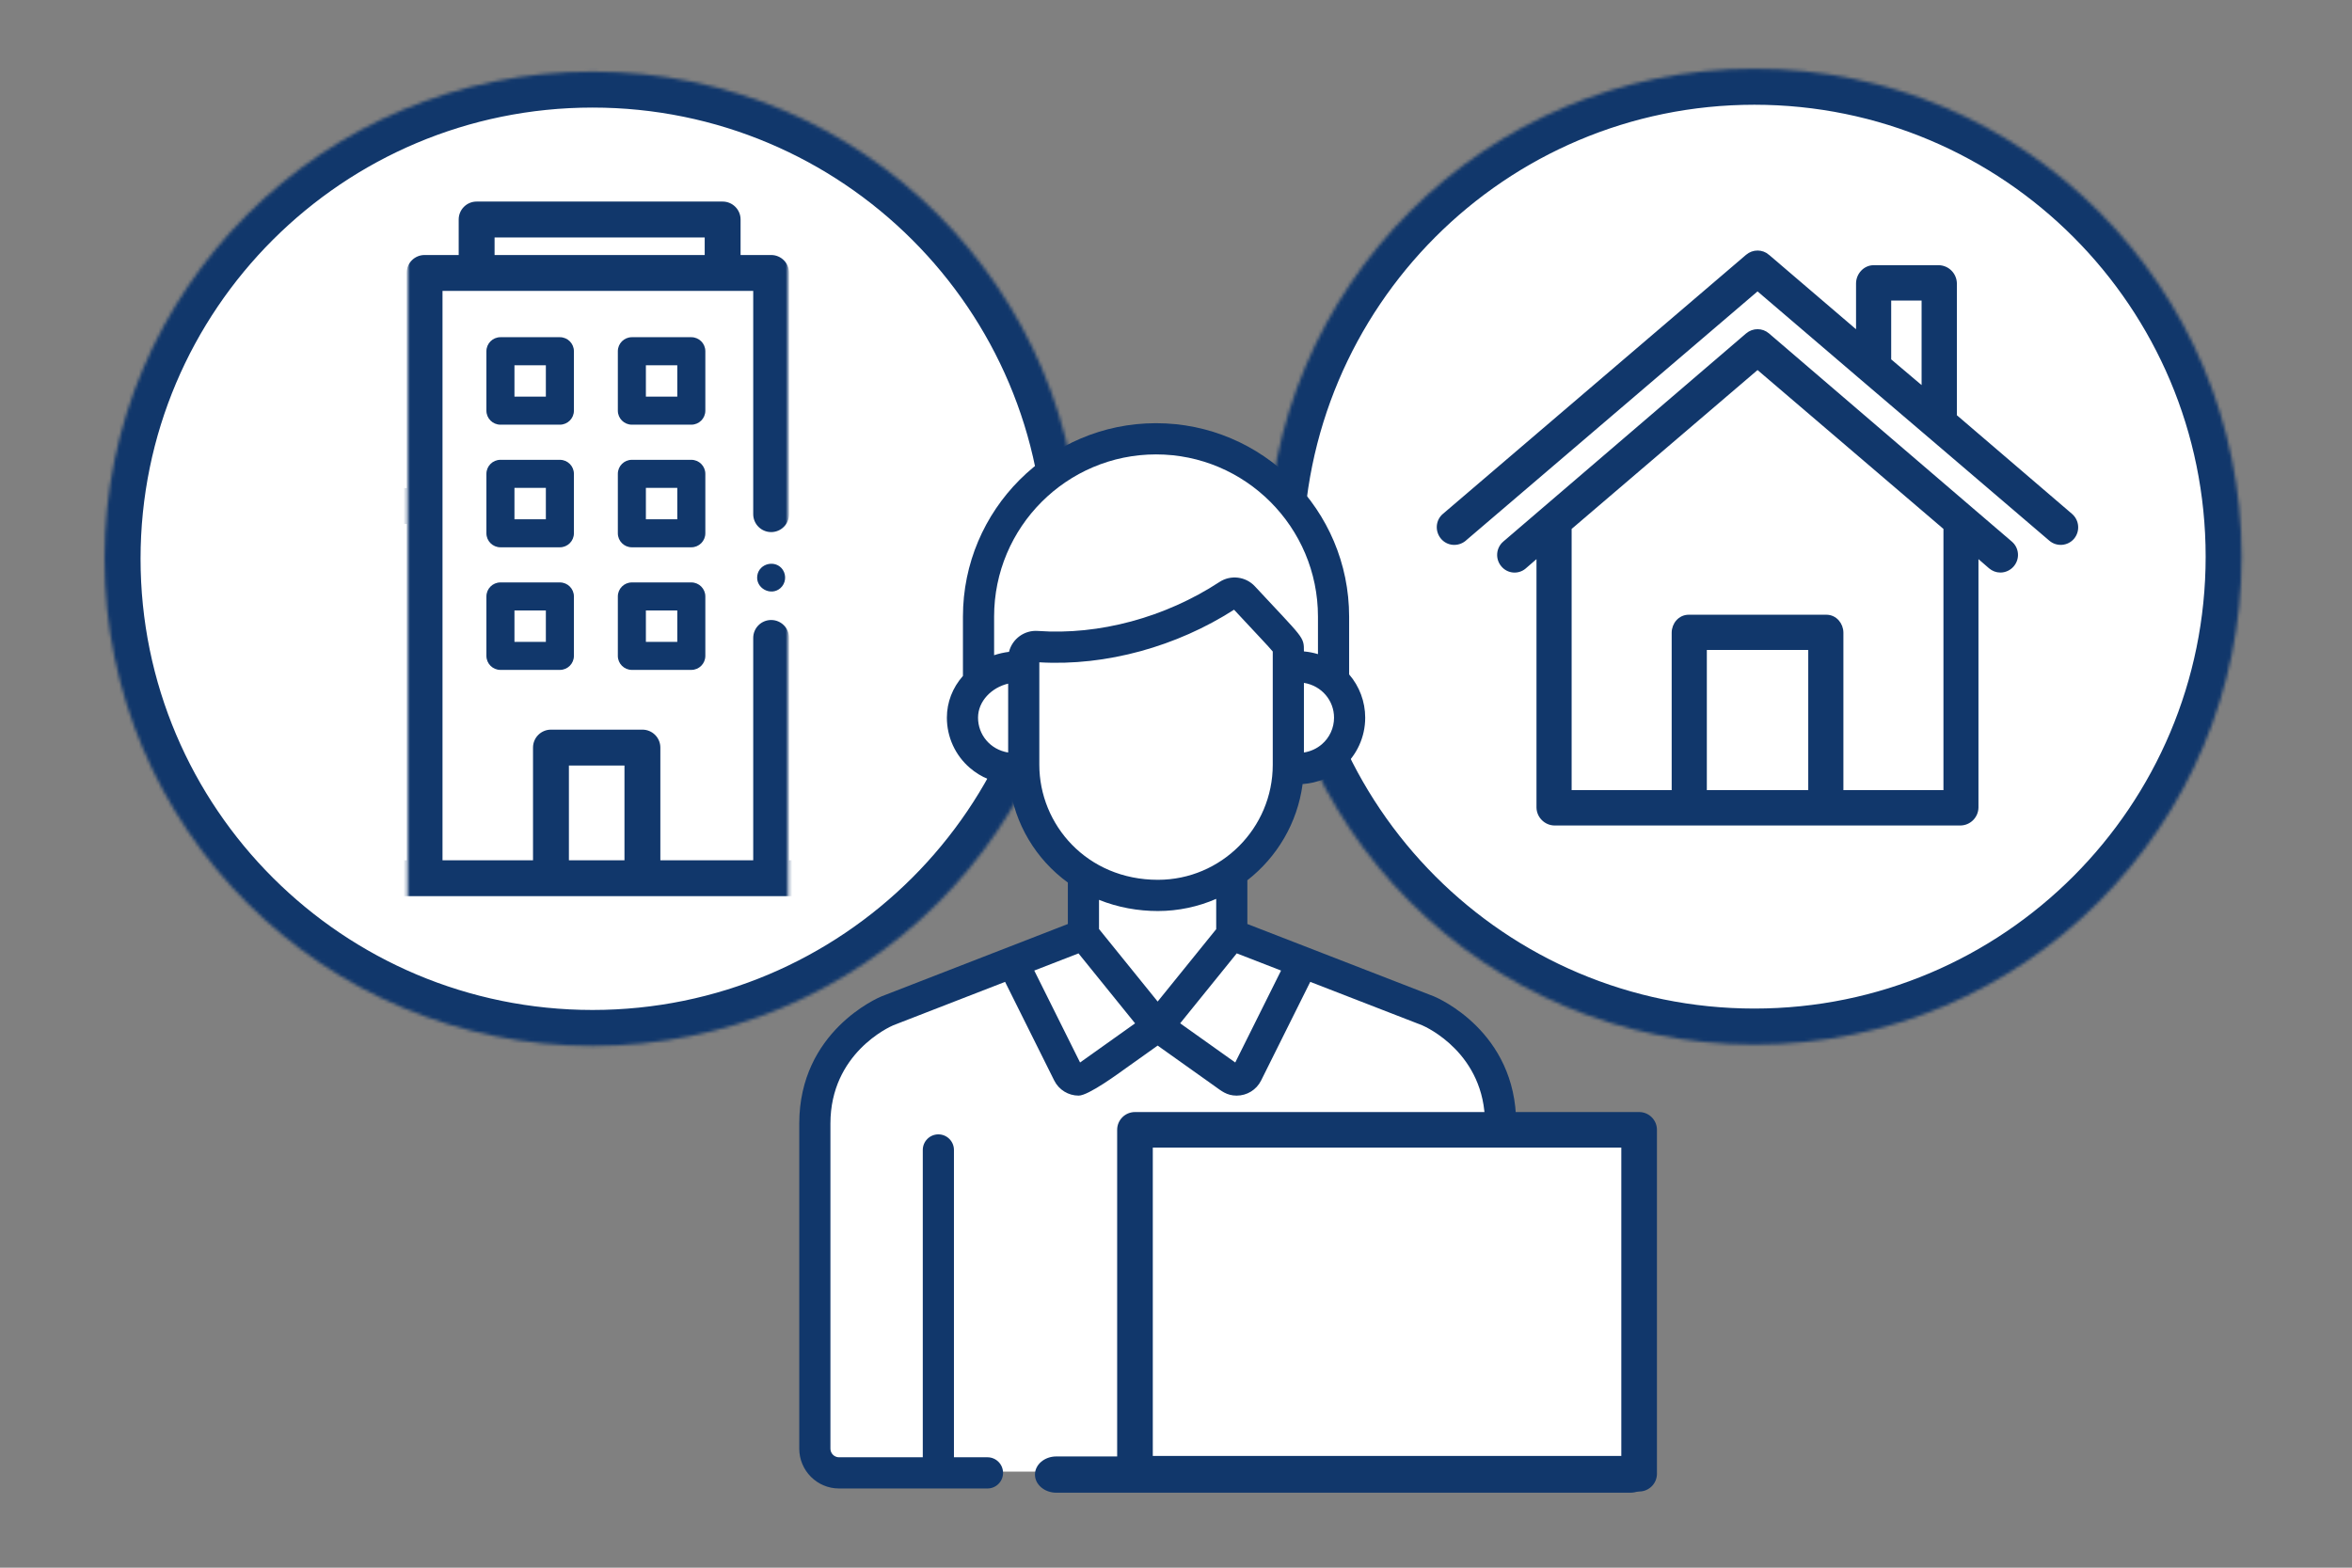
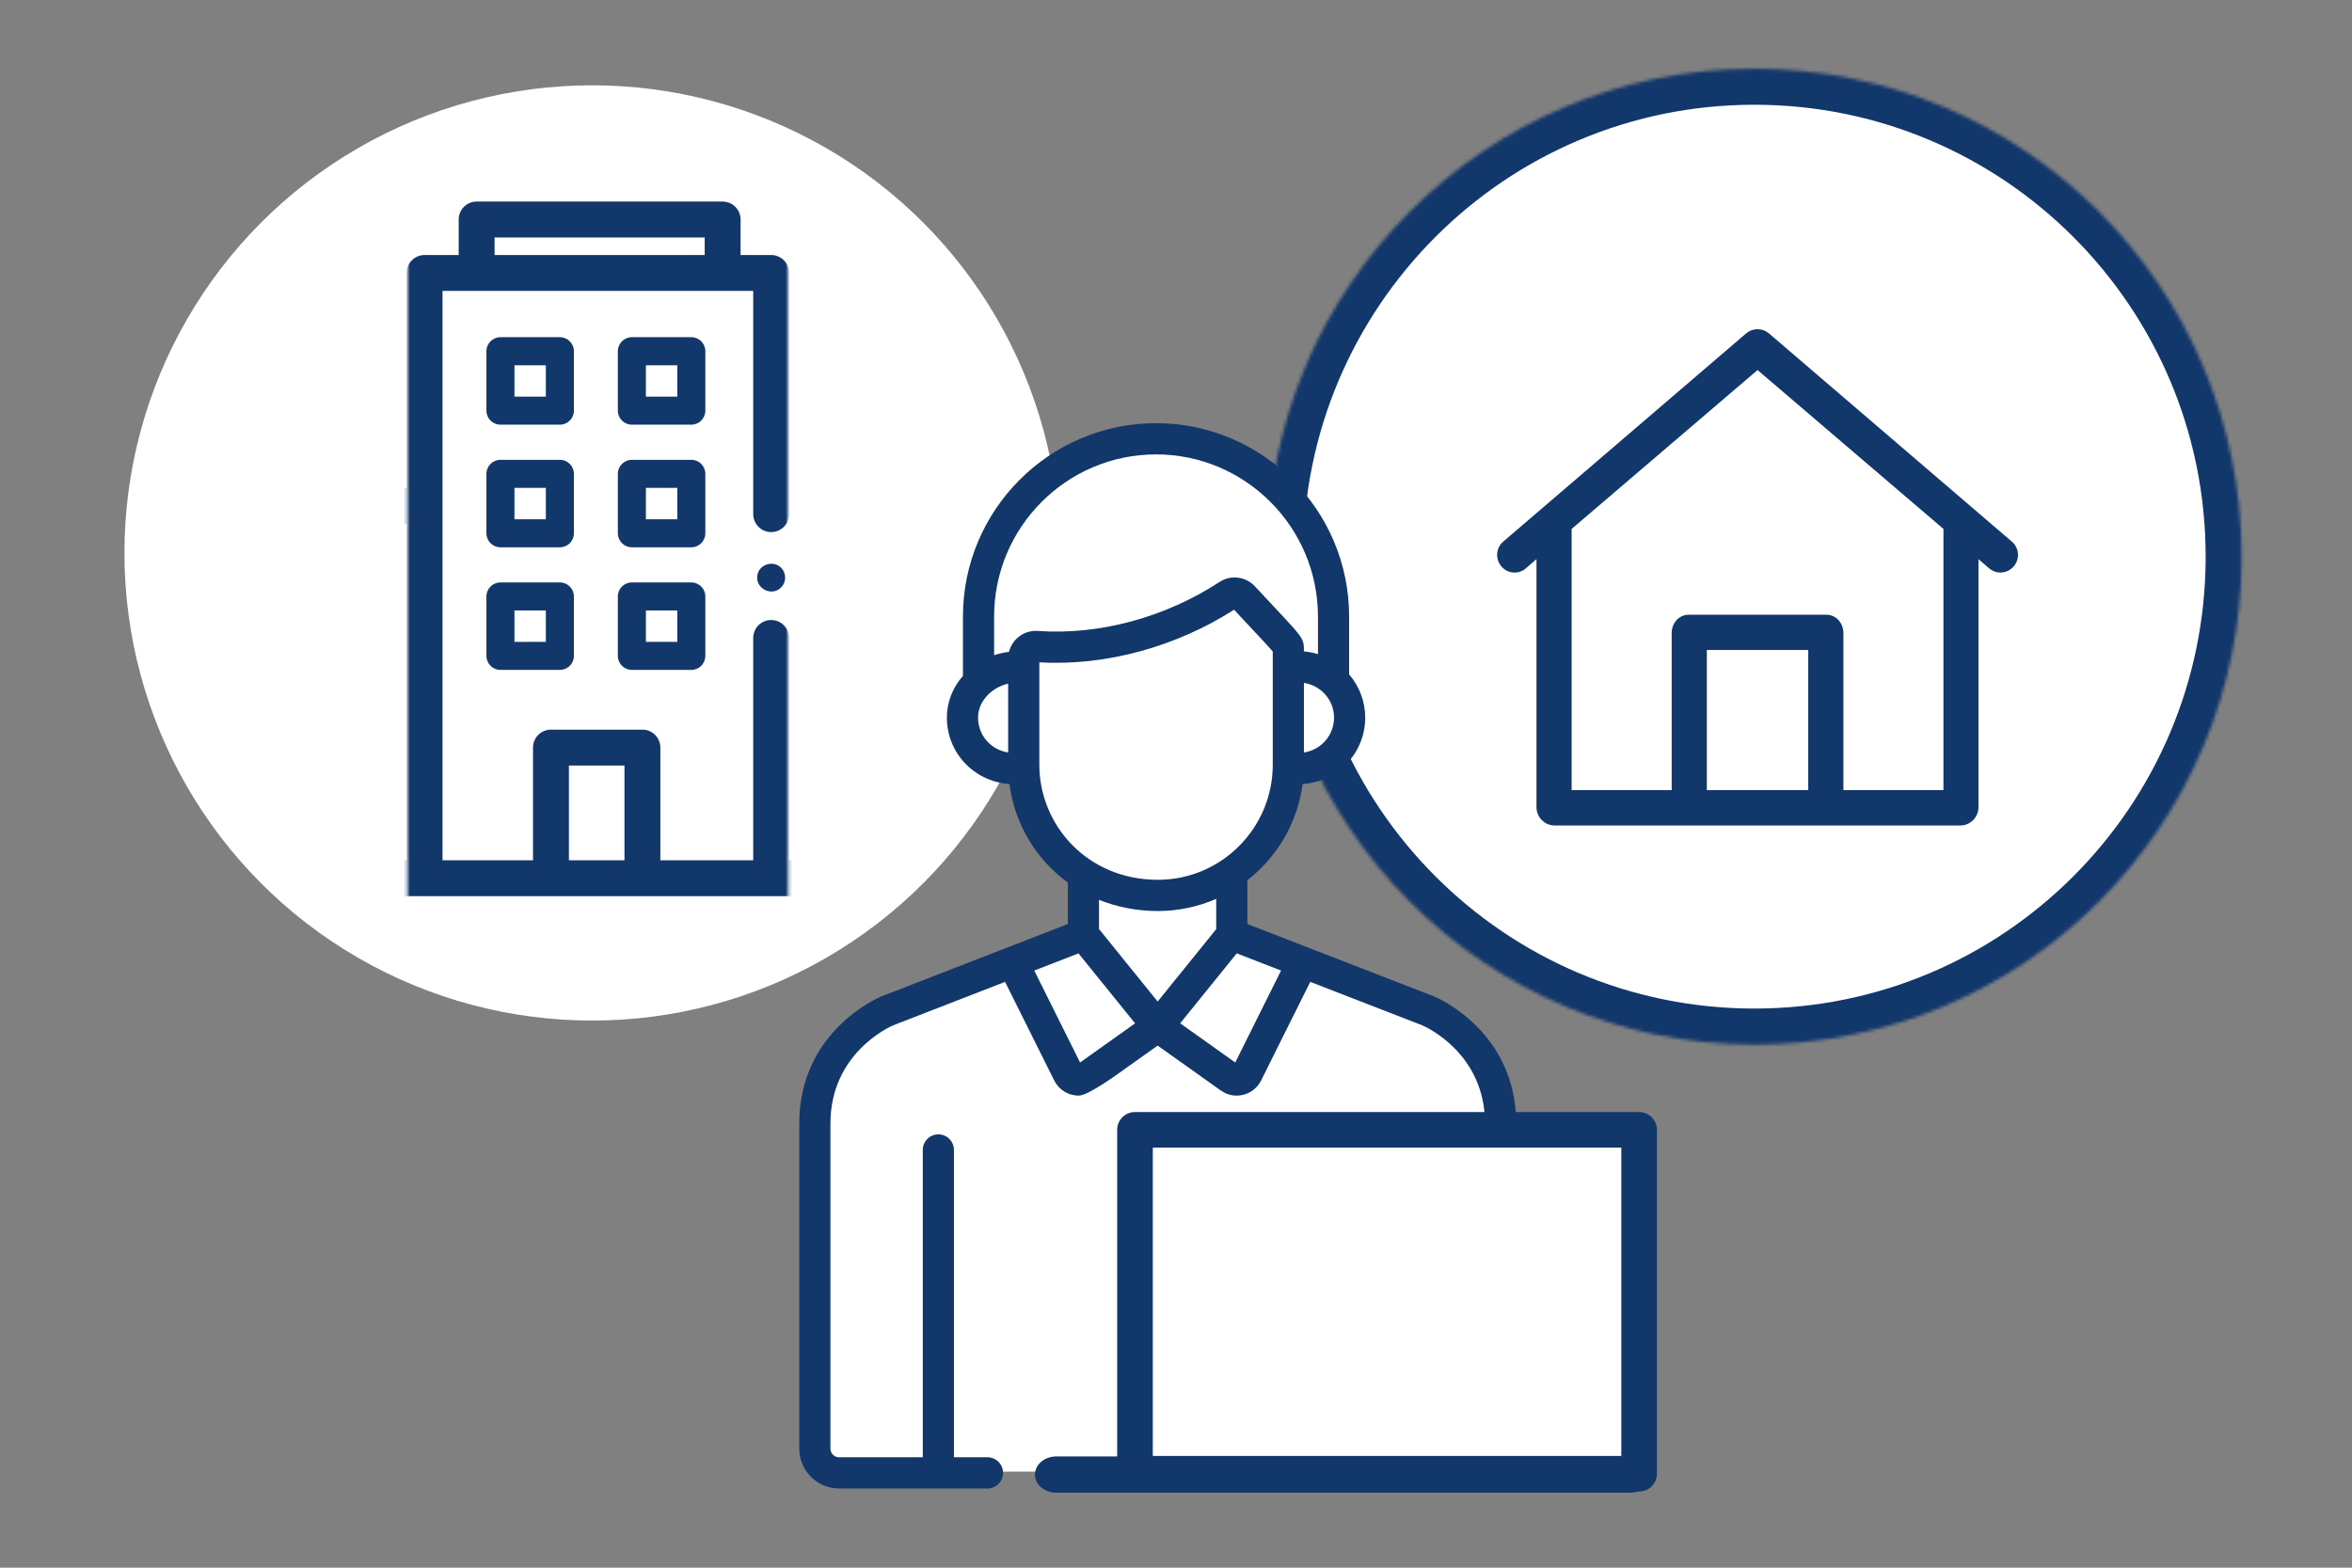
<svg xmlns="http://www.w3.org/2000/svg" width="720" height="480" viewBox="0 0 720 480" fill="none">
  <rect x="0" y="0" width="720" height="480" fill="#808080" stroke="none" />
  <mask id="mask0" mask-type="alpha" maskUnits="userSpaceOnUse" x="0" y="0" width="720" height="480">
    <rect width="720" height="480" fill="#C4C4C4" />
  </mask>
  <g mask="url(#mask0)">
    <circle cx="536.679" cy="170.316" r="143.179" fill="white" />
    <circle cx="181.273" cy="169.301" r="143.179" fill="white" />
    <mask id="mask1" mask-type="alpha" maskUnits="userSpaceOnUse" x="387" y="21" width="300" height="299">
      <path d="M686.211 170.437C686.211 252.944 619.43 319.829 537.051 319.829C454.672 319.829 387.891 252.944 387.891 170.437C387.891 87.929 454.672 21.044 537.051 21.044C619.43 21.044 686.211 87.929 686.211 170.437Z" fill="#C4C4C4" />
    </mask>
    <g mask="url(#mask1)">
      <path d="M675.8 170.437C675.8 247.186 613.679 309.403 537.051 309.403C460.423 309.403 398.302 247.186 398.302 170.437C398.302 93.687 460.423 31.47 537.051 31.47C613.679 31.47 675.8 93.687 675.8 170.437ZM537.051 320.429C619.762 320.429 686.811 253.274 686.811 170.437C686.811 87.599 619.762 20.444 537.051 20.444C454.34 20.444 387.291 87.599 387.291 170.437C387.291 253.274 454.34 320.429 537.051 320.429Z" fill="#11376B" stroke="#11376B" stroke-width="1.2" />
    </g>
    <mask id="mask2" mask-type="alpha" maskUnits="userSpaceOnUse" x="32" y="21" width="299" height="300">
      <path d="M330.786 171.086C330.786 253.465 263.9 320.246 181.393 320.246C98.886 320.246 32.001 253.465 32.001 171.086C32.001 88.707 98.886 21.926 181.393 21.926C263.9 21.926 330.786 88.707 330.786 171.086Z" fill="white" />
    </mask>
    <g mask="url(#mask2)">
-       <path d="M320.359 171.086C320.359 247.714 258.143 309.835 181.393 309.835C104.643 309.835 42.427 247.714 42.427 171.086C42.427 94.458 104.643 32.337 181.393 32.337C258.143 32.337 320.359 94.458 320.359 171.086ZM181.393 320.846C264.231 320.846 331.386 253.797 331.386 171.086C331.386 88.375 264.231 21.326 181.393 21.326C98.555 21.326 31.401 88.375 31.401 171.086C31.401 253.797 98.555 320.846 181.393 320.846Z" fill="#11376B" stroke="#11376B" stroke-width="1.2" />
-     </g>
-     <path d="M633.897 157.795L633.896 157.794L598.376 127.354C598.397 127.247 598.417 127.133 598.438 127.009L598.446 126.96V126.911L598.446 86.804L598.446 86.794C598.398 84.087 596.266 81.895 593.561 81.799L593.55 81.799H593.54H573.557C570.891 81.799 568.776 84.16 568.776 86.804V102.114L541.133 78.464C541.132 78.463 541.131 78.463 541.131 78.462C539.356 76.923 536.726 76.93 534.917 78.459L534.915 78.461L442.153 157.747C440.092 159.436 439.869 162.455 441.529 164.501C443.211 166.575 446.226 166.802 448.269 165.133L448.293 165.114L448.314 165.092L448.356 165.05L448.381 165.025L538.022 88.433L569.864 115.662L569.865 115.663L589.137 132.108L589.137 132.108L627.722 165.081C627.722 165.082 627.723 165.082 627.723 165.082C629.732 166.809 632.745 166.567 634.464 164.555L634.469 164.548C636.141 162.535 635.902 159.519 633.897 157.795ZM578.337 110.313V91.432H588.843V119.199L578.337 110.313Z" fill="#11376B" stroke="#11376B" stroke-width="1.2" />
+       </g>
    <path d="M534.918 102.538L534.915 102.541L472.332 156.198L472.332 156.198L460.585 166.267L460.584 166.267C458.58 167.991 458.339 171.009 460.056 173.024C461.734 175.041 464.707 175.283 466.675 173.597L466.693 173.581L466.71 173.565L466.736 173.538L470.952 169.883L470.952 247.23L470.952 247.24C471 249.911 473.181 252.103 475.847 252.151H475.858L600.146 252.151L600.157 252.151C602.819 252.103 605.005 249.957 605.052 247.24V247.23V169.883L609.285 173.553L609.293 173.559C610.14 174.268 611.193 174.706 612.353 174.706C613.744 174.706 615.079 174.082 615.985 173.029L615.986 173.028C617.75 170.971 617.468 167.947 615.458 166.264C615.457 166.264 615.456 166.263 615.456 166.262L603.714 156.198L541.134 102.543C541.133 102.543 541.133 102.542 541.132 102.542C539.357 101.002 536.727 101.009 534.918 102.538ZM521.901 242.518V198.409H554.145V242.518H521.901ZM563.706 242.518V193.74C563.706 191.159 561.779 188.819 559.093 188.819H516.953C514.267 188.819 512.34 191.159 512.34 193.74V242.518H480.513V161.671L538.023 112.512L595.533 161.671V242.518H563.706Z" fill="#11376B" stroke="#11376B" stroke-width="1.2" />
    <mask id="mask3" mask-type="alpha" maskUnits="userSpaceOnUse" x="124" y="49" width="118" height="229">
      <path d="M126.715 51.044H239.304V275.044H126.715V51.044Z" fill="#C4C4C4" stroke="black" stroke-width="4" />
    </mask>
    <g mask="url(#mask3)">
      <path d="M253.626 263.997H240.964V195.328C240.964 192.626 238.773 190.435 236.071 190.435C233.369 190.435 231.178 192.626 231.178 195.328V263.997H201.549V228.9C201.549 226.198 199.358 224.007 196.656 224.007H168.661C165.959 224.007 163.768 226.198 163.768 228.9V263.997H134.862V154.918V88.469H231.178V157.422C231.178 160.124 233.369 162.316 236.071 162.316C238.773 162.316 240.964 160.124 240.964 157.422V83.575C240.964 80.873 238.773 78.682 236.071 78.682H226.108V67.208C226.108 64.506 223.917 62.315 221.215 62.315H145.908C143.206 62.315 141.015 64.506 141.015 67.208V78.682H129.969C127.267 78.682 125.076 80.873 125.076 83.575V150.025H92.623V137.148C92.623 134.446 90.431 132.254 87.729 132.254H58.146C55.444 132.254 53.253 134.446 53.253 137.148V154.918V263.997H42.402C39.7 263.997 37.509 266.188 37.509 268.89C37.509 271.592 39.7 273.784 42.402 273.784H253.626C256.328 273.784 258.519 271.592 258.519 268.89C258.519 266.188 256.328 263.997 253.626 263.997ZM150.801 72.101H216.323V78.682H150.801V72.101ZM63.039 142.041H82.836V150.025H63.039V142.041ZM98.411 263.996H89.163V249.866H98.411V263.996ZM125.076 263.997H108.198V244.973C108.198 242.271 106.007 240.08 103.305 240.08H84.27C81.568 240.08 79.377 242.271 79.377 244.973V263.997H63.039V159.811H87.729H125.076V263.997ZM191.764 263.996H173.555V233.793H191.764V263.996Z" fill="#11376B" stroke="#11376B" stroke-width="1.2" />
      <path d="M239.638 174.468C237.507 171.275 232.399 172.424 231.826 176.222C231.242 180.092 235.972 182.648 238.899 180.082C240.508 178.671 240.804 176.247 239.638 174.468V174.468Z" fill="#11376B" />
      <path d="M175.686 107.539C175.686 105.168 173.764 103.246 171.393 103.246H153.195C150.824 103.246 148.902 105.168 148.902 107.539V125.737C148.902 128.108 150.824 130.03 153.195 130.03H171.393C173.764 130.03 175.686 128.108 175.686 125.737V107.539ZM167.1 121.443H157.488V111.831H167.1V121.443Z" fill="#11376B" />
      <path d="M215.919 107.539C215.919 105.168 213.997 103.246 211.626 103.246H193.428C191.057 103.246 189.135 105.168 189.135 107.539V125.737C189.135 128.108 191.057 130.03 193.428 130.03H211.626C213.997 130.03 215.919 128.108 215.919 125.737V107.539ZM207.333 121.443H197.721V111.831H207.333V121.443Z" fill="#11376B" />
      <path d="M175.686 145.082C175.686 142.711 173.764 140.789 171.393 140.789H153.195C150.824 140.789 148.902 142.711 148.902 145.082V163.28C148.902 165.651 150.824 167.573 153.195 167.573H171.393C173.764 167.573 175.686 165.651 175.686 163.28V145.082ZM167.1 158.987H157.488V149.375H167.1V158.987Z" fill="#11376B" />
      <path d="M215.919 145.082C215.919 142.711 213.997 140.789 211.626 140.789H193.428C191.057 140.789 189.135 142.711 189.135 145.082V163.28C189.135 165.651 191.057 167.573 193.428 167.573H211.626C213.997 167.573 215.919 165.651 215.919 163.28V145.082ZM207.333 158.987H197.721V149.375H207.333V158.987Z" fill="#11376B" />
      <path d="M171.393 178.329H153.195C150.824 178.329 148.902 180.251 148.902 182.622V200.82C148.902 203.191 150.824 205.113 153.195 205.113H171.393C173.764 205.113 175.686 203.191 175.686 200.82V182.622C175.686 180.251 173.764 178.329 171.393 178.329ZM167.1 196.527H157.488V186.915H167.1V196.527Z" fill="#11376B" />
      <path d="M211.626 178.329H193.428C191.057 178.329 189.135 180.251 189.135 182.622V200.82C189.135 203.191 191.057 205.113 193.428 205.113H211.626C213.997 205.113 215.919 203.191 215.919 200.82V182.622C215.919 180.251 213.997 178.329 211.626 178.329ZM207.333 196.527H197.721V186.915H207.333V196.527Z" fill="#11376B" />
    </g>
    <path d="M251.986 450.59H344.164H464.992L460.009 342.257L456.272 333.541L448.799 317.353L430.114 304.901L401.464 292.449L377.797 281.242L379.042 265.055L389.007 252.603L397.727 233.924L410.183 223.963V210.266L406.446 196.568V184.116L403.955 160.457L384.025 141.779L361.603 134.308L334.199 136.799L311.777 152.986L300.566 177.89V201.549L293.092 216.492L300.566 228.944L311.777 233.924L318.005 252.603L329.216 267.545V284.978L271.916 308.637L256.968 317.353L251.986 333.541V429.422V450.59Z" fill="white" />
    <path d="M459.363 393.857C456.729 393.857 454.593 395.996 454.593 398.635V443.557C454.593 445.011 453.412 446.195 451.96 446.195H426.322V352.102C426.322 349.463 424.186 347.324 421.552 347.324C418.918 347.324 416.783 349.463 416.783 352.102V446.196H365.156L380.127 429.696C381.763 427.893 382.534 425.325 382.19 422.824C382.184 422.775 382.176 422.727 382.168 422.678L360.332 332.441L371.75 332.494C373.874 334.005 375.511 335.46 378.579 335.46C381.7 335.46 384.618 333.71 386.054 330.83L401.094 300.632L435.354 313.924C436.594 314.457 454.592 322.577 454.592 344.018V376.337C454.591 378.975 456.727 381.115 459.361 381.115C461.995 381.115 464.131 378.975 464.131 376.337V344.018C464.131 315.768 439.986 305.499 438.958 305.075C438.928 305.063 438.898 305.051 438.867 305.039L381.846 282.916V269.519C390.902 262.463 397.182 252.003 398.758 240.069C403.274 239.75 407.464 238.061 410.886 235.113C415.355 231.263 417.919 225.66 417.919 219.743C417.919 214.833 416.15 210.144 412.999 206.49V188.791C412.998 156.138 386.481 129.573 353.888 129.573C321.295 129.573 294.778 156.138 294.778 188.791V206.954C291.593 210.571 289.861 215.023 289.861 219.743C289.861 225.662 292.423 231.264 296.893 235.114C300.313 238.061 304.5 239.749 309.015 240.068C310.604 252.225 317.067 263.075 326.895 270.226V282.916L269.935 305.039C269.905 305.05 269.875 305.062 269.845 305.074C268.817 305.498 244.672 315.767 244.672 344.017V443.556C244.672 450.28 250.133 455.75 256.845 455.75H302.286C304.92 455.75 307.055 453.611 307.055 450.972C307.055 448.334 304.92 446.194 302.286 446.194H292.024V352.102C292.024 349.463 289.889 347.324 287.255 347.324C284.621 347.324 282.485 349.463 282.485 352.102V446.196H256.846C255.394 446.196 254.212 445.012 254.212 443.558V344.018C254.212 322.504 272.332 314.403 273.444 313.926L307.678 300.631L322.719 330.829C324.158 333.717 327.08 335.46 330.195 335.46C333.248 335.46 342.647 328.492 344.802 326.958L340.865 338.288L328.648 429.696L343.619 446.196H324.545C321.911 446.196 319.776 448.336 319.776 450.974C319.776 453.613 321.911 455.752 324.545 455.752H451.961C458.673 455.752 464.133 450.281 464.133 443.558V398.635C464.132 395.996 461.997 393.857 459.363 393.857ZM392.16 297.166L378.138 325.318C377.79 325.071 370.359 319.782 361.276 313.32C365.217 308.446 360.606 314.147 378.595 291.903L392.16 297.166ZM371.75 332.494L360.332 332.441L340.865 338.288L344.802 326.958L354.385 320.14L371.75 332.494ZM336.433 284.458V275.516C342.227 277.856 348.42 278.941 354.467 278.941C360.72 278.941 366.853 277.606 372.306 275.217V284.497L354.385 306.657L336.433 284.458ZM408.379 219.743C408.379 222.873 407.025 225.835 404.666 227.868C403.106 229.212 401.222 230.071 399.158 230.408V209.081C404.64 209.973 408.379 214.528 408.379 219.743ZM308.62 230.408C303.076 229.506 299.399 224.914 299.399 219.743C299.399 214.635 303.626 210.477 308.62 209.321V230.408ZM308.877 199.585C307.357 199.759 305.616 200.171 304.318 200.613V188.791C304.318 161.408 326.555 139.13 353.889 139.13C381.222 139.13 403.459 161.408 403.459 188.791V200.285C402.073 199.863 400.635 199.584 399.159 199.453C399.159 194.842 399.199 195.732 384.144 179.516C381.375 176.536 376.795 175.912 373.31 178.193C356.693 189.067 336.423 194.53 317.721 193.185C313.619 192.877 309.882 195.584 308.877 199.585ZM318.16 234.17V204.36V202.79C338.747 203.998 360.332 197.87 377.77 186.683C384.675 194.11 388.414 198.005 389.62 199.487C389.62 203.236 389.62 229.878 389.62 234.169C389.62 253.566 373.832 269.384 354.468 269.384C332.723 269.384 318.16 252.485 318.16 234.17ZM330.633 325.318L316.612 297.166L330.152 291.912L347.475 313.334C338.666 319.601 331.433 324.749 330.633 325.318ZM328.648 429.696L340.865 338.288L360.332 332.441L382.168 422.678L343.619 446.196L328.648 429.696Z" fill="#11376B" />
    <path d="M346.658 344.729H500.711V450.157H346.658V344.729Z" fill="white" />
    <path fill-rule="evenodd" clip-rule="evenodd" d="M341.988 345.935C341.988 342.929 344.43 340.491 347.442 340.491H501.775C504.788 340.491 507.229 342.929 507.229 345.935V451.232C507.229 454.239 504.788 456.676 501.775 456.676H347.442C344.43 456.676 341.988 454.239 341.988 451.232V345.935ZM352.897 351.379V445.788H496.321V351.379H352.897Z" fill="#11376B" />
    <path fill-rule="evenodd" clip-rule="evenodd" d="M316.826 451.491C316.826 448.425 319.753 445.94 323.364 445.94L498.999 445.94C502.61 445.94 505.538 448.425 505.538 451.491C505.538 454.556 502.61 457.041 498.999 457.041L323.364 457.041C319.753 457.041 316.826 454.556 316.826 451.491Z" fill="#11376B" />
  </g>
</svg>